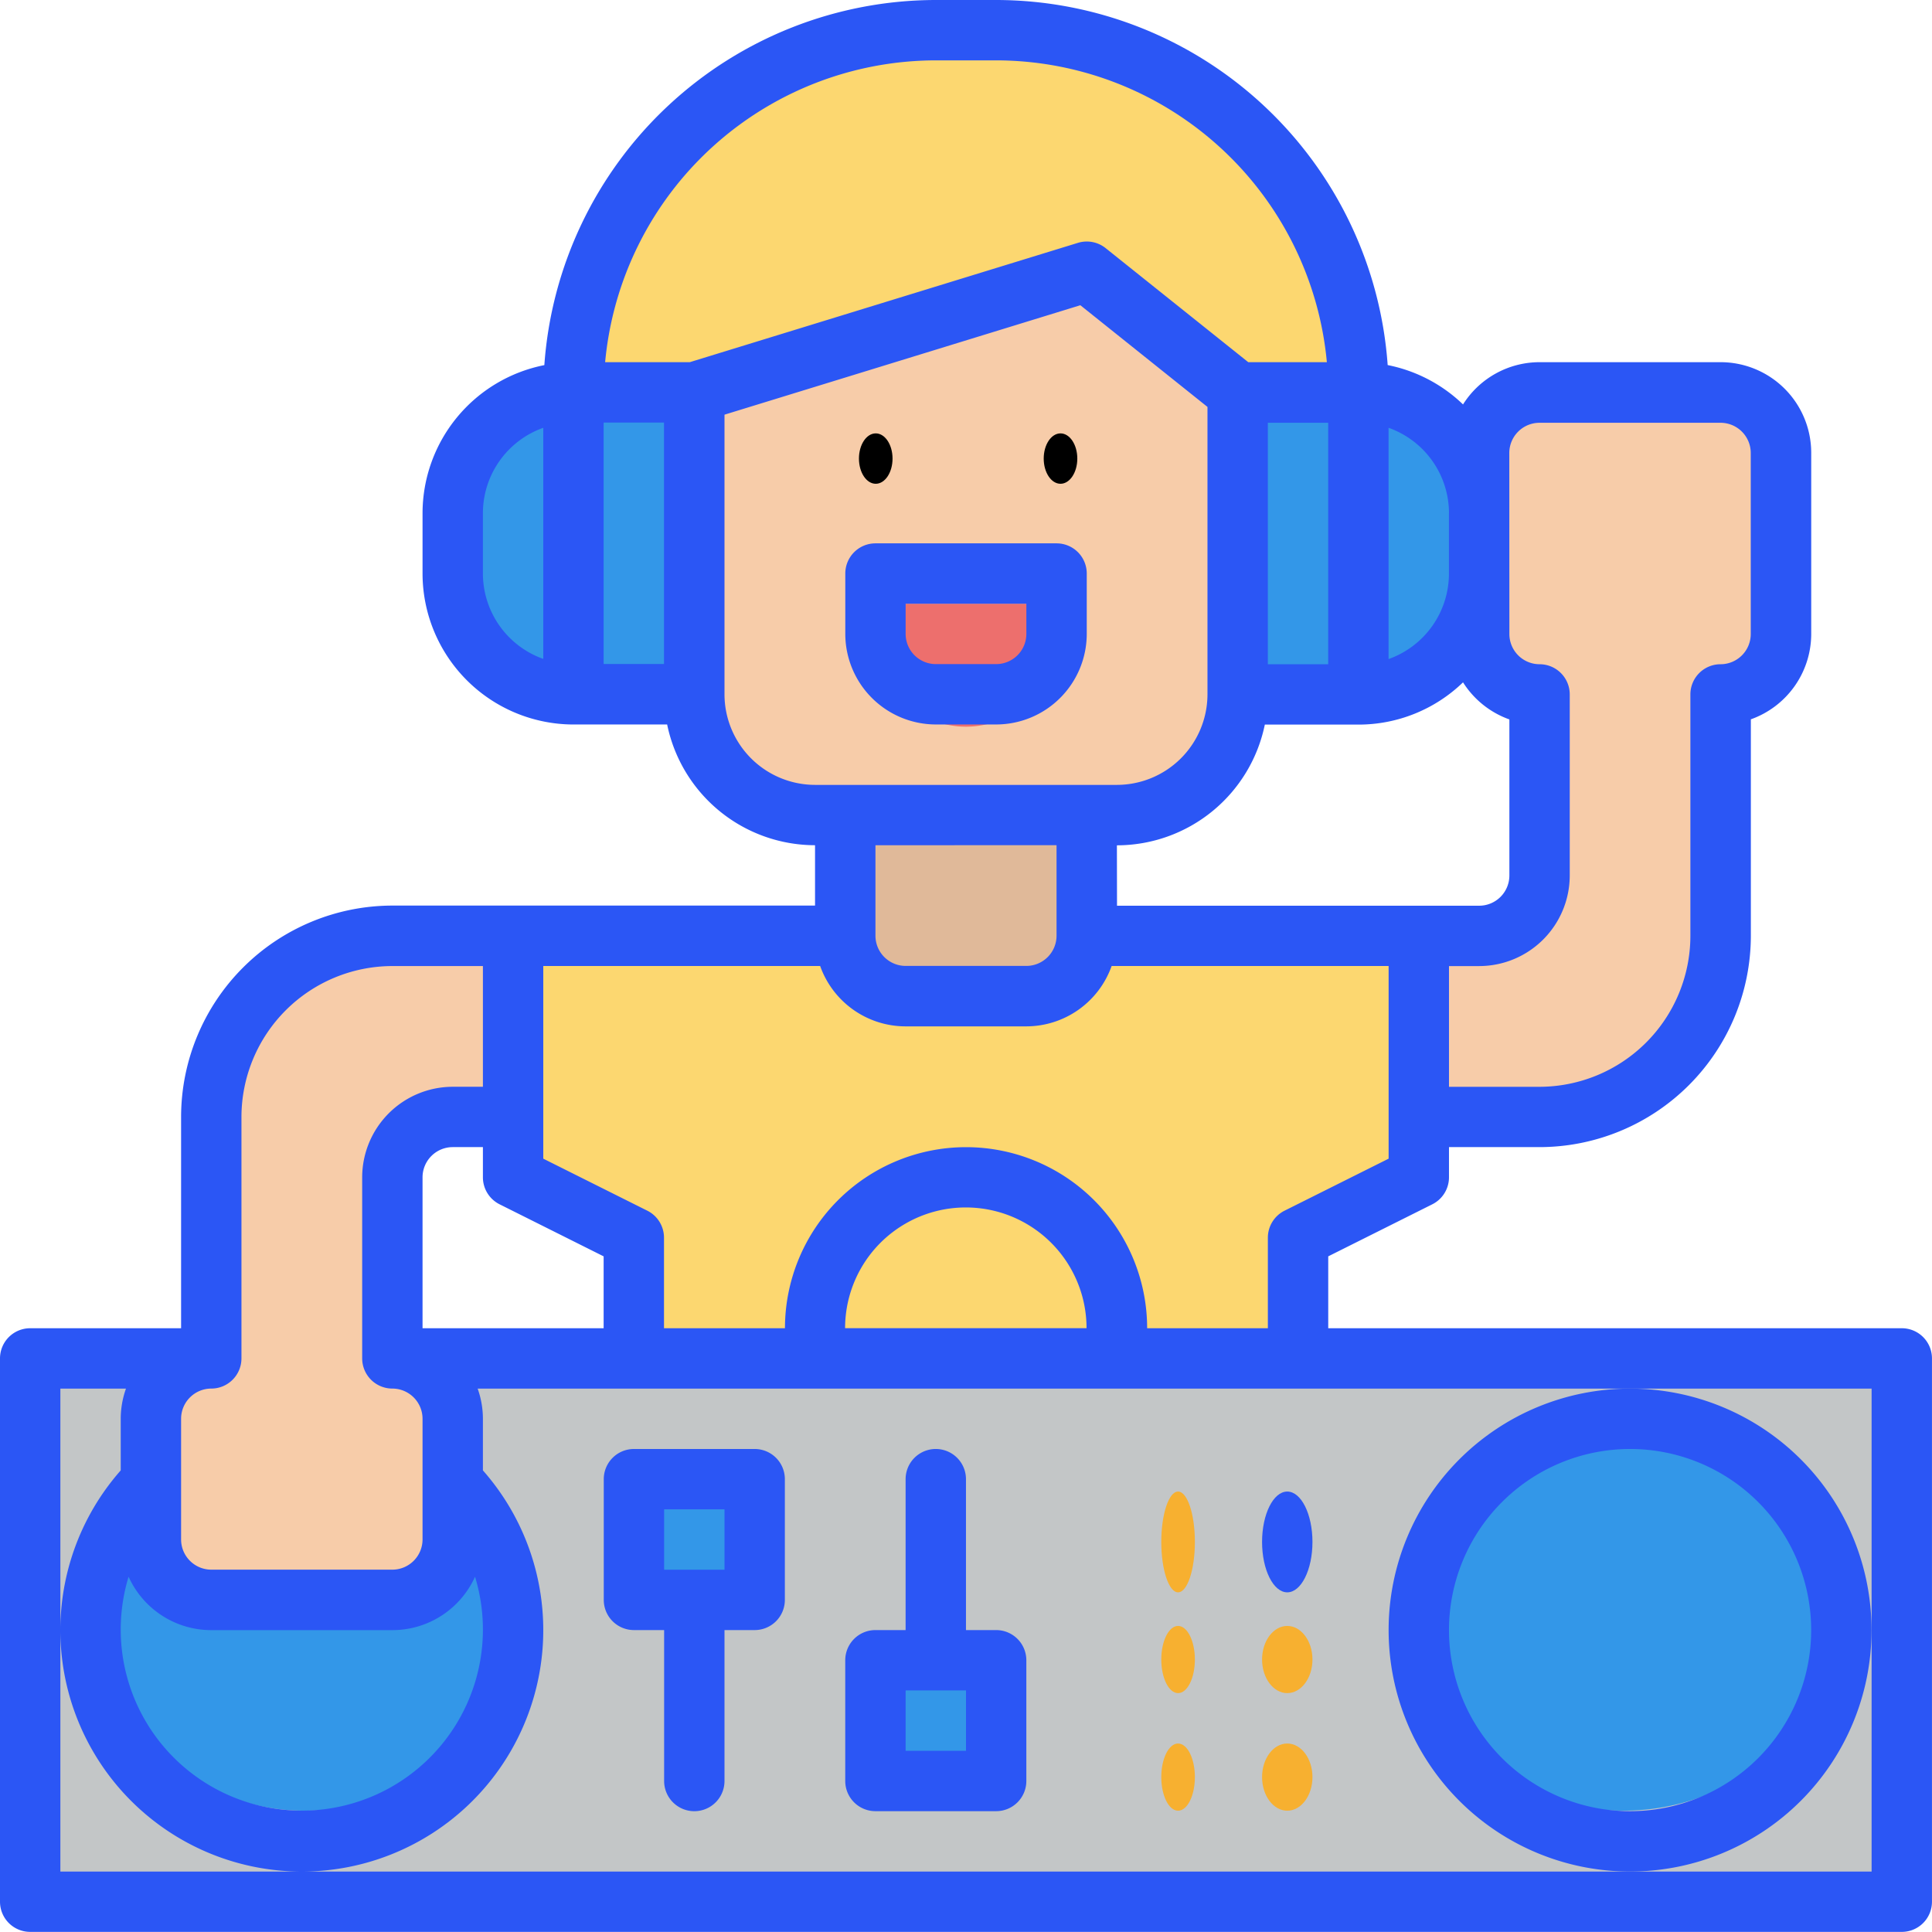
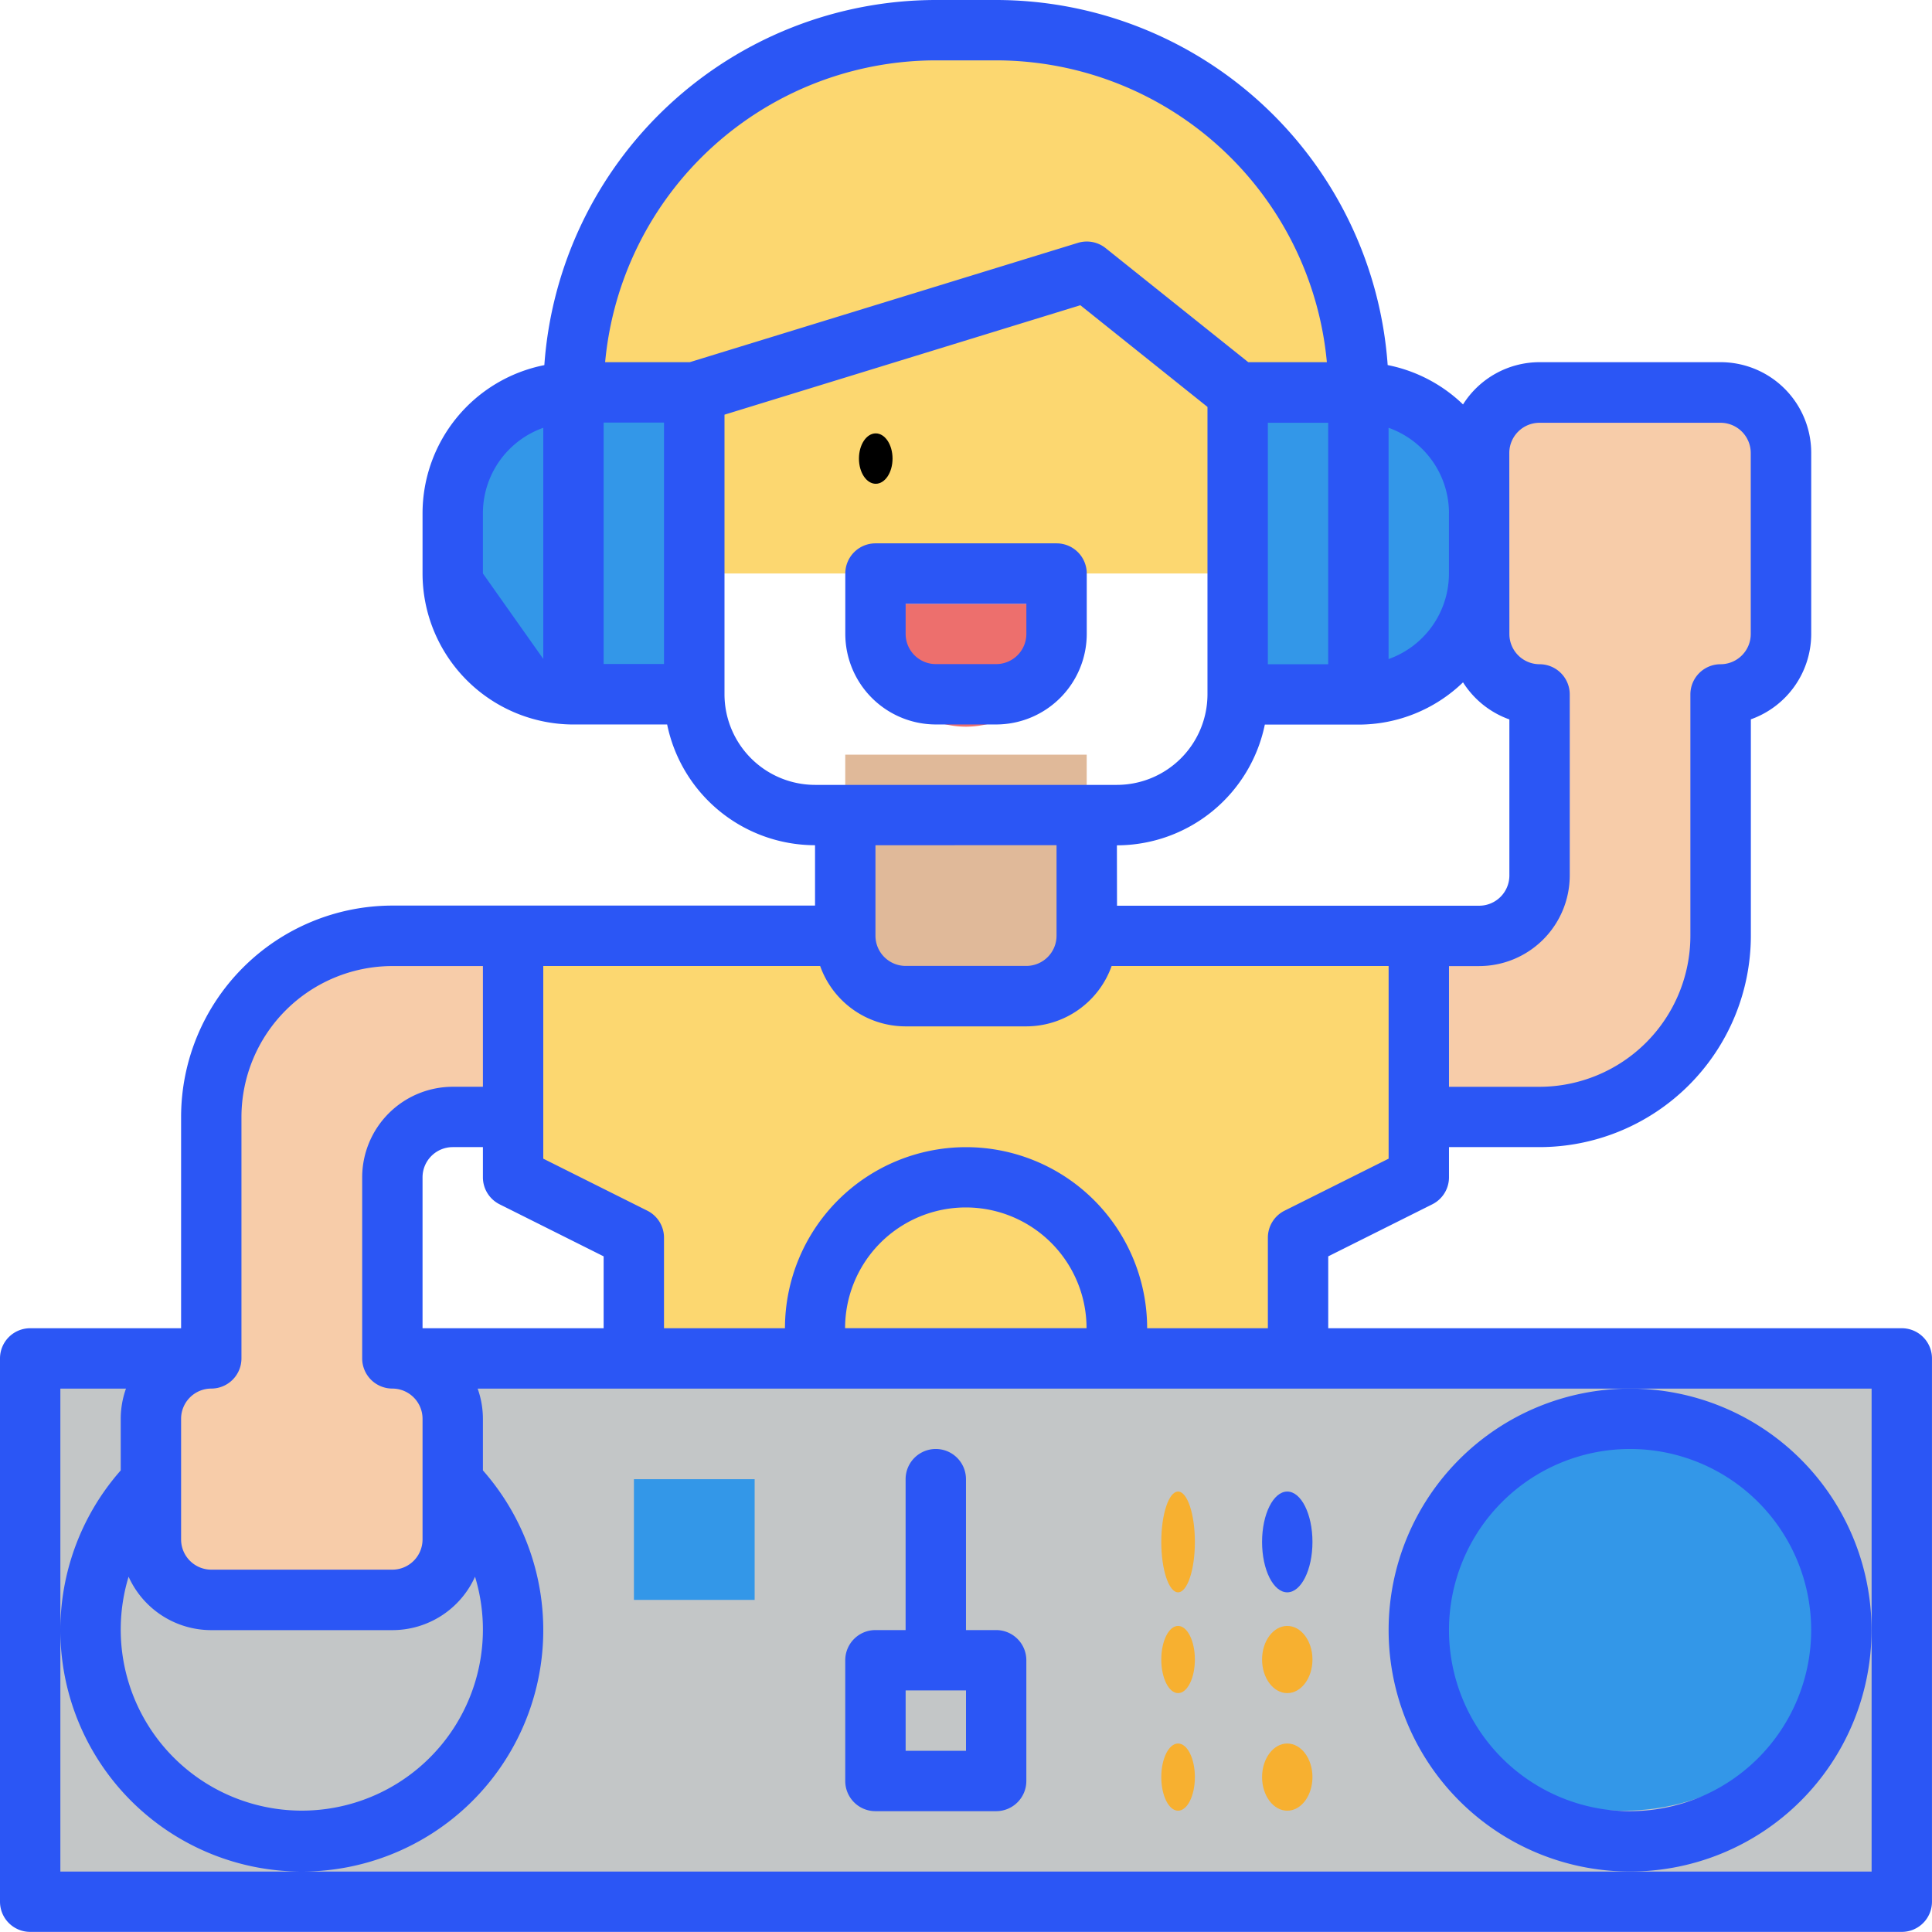
<svg xmlns="http://www.w3.org/2000/svg" width="73.614" height="73.614" viewBox="0 0 73.614 73.614">
  <defs>
    <style>.a{fill:#fcd770;}.b{fill:#e0b999;}.c{fill:#f7cca9;}.d{fill:#c3c6c7;}.e{fill:#3397e8;}.f{fill:#ed6f6d;}.g{fill:#2b56f5;}.h{fill:#f7b030;}</style>
  </defs>
  <path class="a" d="M165.8,8h2.3a13.8,13.8,0,0,1,13.8,13.8v6.9H152V21.8A13.8,13.8,0,0,1,165.8,8Z" transform="translate(-130.146 -6.85)" />
  <path class="a" d="M170.506,257.2V248H136v9.2l4.6,2.3v4.6h25.3v-4.6Z" transform="translate(-116.446 -212.343)" />
  <path class="b" d="M224,200h9.2v6.9a2.3,2.3,0,0,1-2.3,2.3h-4.6a2.3,2.3,0,0,1-2.3-2.3Z" transform="translate(-191.794 -171.245)" />
-   <path class="c" d="M198.953,72,184,76.6V88.1a4.6,4.6,0,0,0,4.6,4.6h11.5a4.6,4.6,0,0,0,4.6-4.6V76.6Z" transform="translate(-157.545 -61.648)" />
  <circle class="a" cx="5.44" cy="5.44" r="5.44" transform="translate(31.448 45.313)" />
  <path class="d" d="M8,360H79.313v20.7H8Z" transform="translate(-6.85 -308.24)" />
-   <ellipse class="e" cx="7.68" cy="7.36" rx="7.68" ry="7.36" transform="translate(3.929 54.272)" />
  <ellipse class="e" cx="8" cy="7.36" rx="8" ry="7.36" transform="translate(53.848 54.272)" />
  <path class="c" d="M49.2,248a6.9,6.9,0,0,0-6.9,6.9v9.2a2.3,2.3,0,0,0-2.3,2.3V271a2.3,2.3,0,0,0,2.3,2.3h6.9a2.3,2.3,0,0,0,2.3-2.3v-4.6a2.3,2.3,0,0,0-2.3-2.3v-6.9a2.3,2.3,0,0,1,2.3-2.3h2.3V248Z" transform="translate(-34.249 -212.343)" />
  <path class="c" d="M387.5,104h-6.9a2.3,2.3,0,0,0-2.3,2.3v6.9a2.3,2.3,0,0,0,2.3,2.3v6.9a2.3,2.3,0,0,1-2.3,2.3H376v6.9h4.6a6.9,6.9,0,0,0,6.9-6.9v-9.2a2.3,2.3,0,0,0,2.3-2.3v-6.9A2.3,2.3,0,0,0,387.5,104Z" transform="translate(-321.94 -89.047)" />
  <g transform="translate(17.253 14.953)">
    <path class="e" d="M168,392h4.6v4.6H168Z" transform="translate(-161.099 -350.592)" />
-     <path class="e" d="M232,440h4.6v4.6H232Z" transform="translate(-215.897 -391.691)" />
    <path class="e" d="M129.2,104v11.5h-4.6a4.6,4.6,0,0,1-4.6-4.6v-2.3a4.6,4.6,0,0,1,4.6-4.6Z" transform="translate(-120 -104)" />
    <path class="e" d="M337.2,108.6v2.3a4.6,4.6,0,0,1-4.6,4.6H328V104h4.6a4.6,4.6,0,0,1,4.6,4.6Z" transform="translate(-298.094 -104)" />
  </g>
  <path class="f" d="M232,160h6.9v1.15a3.451,3.451,0,1,1-6.9,0Z" transform="translate(-198.644 -136.996)" />
-   <path class="g" d="M72.463,50.609H50.609V47.87l3.965-1.983a1.15,1.15,0,0,0,.636-1.029v-1.15h3.451a8.061,8.061,0,0,0,8.051-8.052V27.408a3.457,3.457,0,0,0,2.3-3.254v-6.9A3.455,3.455,0,0,0,65.562,13.8h-6.9a3.451,3.451,0,0,0-2.917,1.61,5.742,5.742,0,0,0-2.871-1.5A14.972,14.972,0,0,0,37.957,0h-2.3A14.972,14.972,0,0,0,20.741,13.912,5.76,5.76,0,0,0,16.1,19.554v2.3a5.758,5.758,0,0,0,5.751,5.751H25.42a5.761,5.761,0,0,0,5.635,4.6v2.3h-16.1A8.061,8.061,0,0,0,6.9,42.558v8.051H1.15A1.15,1.15,0,0,0,0,51.76v20.7a1.15,1.15,0,0,0,1.15,1.15H72.463a1.15,1.15,0,0,0,1.15-1.15V51.76A1.15,1.15,0,0,0,72.463,50.609Zm-29.906-18.4a5.761,5.761,0,0,0,5.636-4.6H51.76a5.73,5.73,0,0,0,3.985-1.61,3.468,3.468,0,0,0,1.766,1.413v5.948a1.152,1.152,0,0,1-1.15,1.15h-13.8Zm5.751-16.1h2.3v9.2h-2.3Zm9.2,1.15a1.152,1.152,0,0,1,1.15-1.15h6.9a1.152,1.152,0,0,1,1.15,1.15v6.9a1.152,1.152,0,0,1-1.15,1.15,1.15,1.15,0,0,0-1.15,1.15v9.2a5.758,5.758,0,0,1-5.751,5.751H55.21v-4.6h1.15a3.455,3.455,0,0,0,3.451-3.451v-6.9a1.15,1.15,0,0,0-1.15-1.15,1.152,1.152,0,0,1-1.15-1.15Zm-2.3,2.3v2.3a3.456,3.456,0,0,1-2.3,3.253V16.3A3.456,3.456,0,0,1,55.21,19.554ZM23,16.1h2.3v9.2H23Zm-4.6,5.751v-2.3A3.456,3.456,0,0,1,20.7,16.3v8.806A3.456,3.456,0,0,1,18.4,21.854ZM26.282,13.8H23.057a12.669,12.669,0,0,1,12.6-11.5h2.3a12.669,12.669,0,0,1,12.6,11.5H47.562L42.127,9.454a1.15,1.15,0,0,0-1.057-.2Zm1.323,12.652V15.8L41.164,11.63l4.844,3.875V26.455a3.455,3.455,0,0,1-3.451,3.451h-11.5A3.455,3.455,0,0,1,27.605,26.455Zm12.652,5.751v3.451a1.152,1.152,0,0,1-1.15,1.15h-4.6a1.152,1.152,0,0,1-1.15-1.15V32.206ZM20.7,36.807h10.55a3.456,3.456,0,0,0,3.253,2.3h4.6a3.456,3.456,0,0,0,3.253-2.3H52.91v7.341L48.945,46.13a1.15,1.15,0,0,0-.636,1.029v3.451h-4.6a6.9,6.9,0,0,0-13.8,0H25.3V47.159a1.15,1.15,0,0,0-.636-1.029L20.7,44.148Zm11.5,13.8a4.6,4.6,0,0,1,9.2,0ZM23,47.87v2.74H16.1V44.858a1.152,1.152,0,0,1,1.15-1.15H18.4v1.15a1.15,1.15,0,0,0,.636,1.029ZM18.4,62.112a6.9,6.9,0,1,1-13.5-2.035,3.455,3.455,0,0,0,3.146,2.035h6.9A3.455,3.455,0,0,0,18.1,60.077,6.92,6.92,0,0,1,18.4,62.112ZM9.2,51.76v-9.2a5.758,5.758,0,0,1,5.751-5.751H18.4v4.6h-1.15A3.455,3.455,0,0,0,13.8,44.858v6.9a1.15,1.15,0,0,0,1.15,1.15,1.152,1.152,0,0,1,1.15,1.15v4.6a1.152,1.152,0,0,1-1.15,1.15h-6.9a1.152,1.152,0,0,1-1.15-1.15v-4.6a1.152,1.152,0,0,1,1.15-1.15A1.15,1.15,0,0,0,9.2,51.76ZM71.313,62.112v9.2H2.3V52.91H4.8a3.431,3.431,0,0,0-.2,1.15v1.966a9.2,9.2,0,1,0,13.8,0V54.06a3.431,3.431,0,0,0-.2-1.15H71.313Z" transform="translate(0 0)" />
+   <path class="g" d="M72.463,50.609H50.609V47.87l3.965-1.983a1.15,1.15,0,0,0,.636-1.029v-1.15h3.451a8.061,8.061,0,0,0,8.051-8.052V27.408a3.457,3.457,0,0,0,2.3-3.254v-6.9A3.455,3.455,0,0,0,65.562,13.8h-6.9a3.451,3.451,0,0,0-2.917,1.61,5.742,5.742,0,0,0-2.871-1.5A14.972,14.972,0,0,0,37.957,0h-2.3A14.972,14.972,0,0,0,20.741,13.912,5.76,5.76,0,0,0,16.1,19.554v2.3a5.758,5.758,0,0,0,5.751,5.751H25.42a5.761,5.761,0,0,0,5.635,4.6v2.3h-16.1A8.061,8.061,0,0,0,6.9,42.558v8.051H1.15A1.15,1.15,0,0,0,0,51.76v20.7a1.15,1.15,0,0,0,1.15,1.15H72.463a1.15,1.15,0,0,0,1.15-1.15V51.76A1.15,1.15,0,0,0,72.463,50.609Zm-29.906-18.4a5.761,5.761,0,0,0,5.636-4.6H51.76a5.73,5.73,0,0,0,3.985-1.61,3.468,3.468,0,0,0,1.766,1.413v5.948a1.152,1.152,0,0,1-1.15,1.15h-13.8Zm5.751-16.1h2.3v9.2h-2.3Zm9.2,1.15a1.152,1.152,0,0,1,1.15-1.15h6.9a1.152,1.152,0,0,1,1.15,1.15v6.9a1.152,1.152,0,0,1-1.15,1.15,1.15,1.15,0,0,0-1.15,1.15v9.2a5.758,5.758,0,0,1-5.751,5.751H55.21v-4.6h1.15a3.455,3.455,0,0,0,3.451-3.451v-6.9a1.15,1.15,0,0,0-1.15-1.15,1.152,1.152,0,0,1-1.15-1.15Zm-2.3,2.3v2.3a3.456,3.456,0,0,1-2.3,3.253V16.3A3.456,3.456,0,0,1,55.21,19.554ZM23,16.1h2.3v9.2H23Zm-4.6,5.751v-2.3A3.456,3.456,0,0,1,20.7,16.3v8.806ZM26.282,13.8H23.057a12.669,12.669,0,0,1,12.6-11.5h2.3a12.669,12.669,0,0,1,12.6,11.5H47.562L42.127,9.454a1.15,1.15,0,0,0-1.057-.2Zm1.323,12.652V15.8L41.164,11.63l4.844,3.875V26.455a3.455,3.455,0,0,1-3.451,3.451h-11.5A3.455,3.455,0,0,1,27.605,26.455Zm12.652,5.751v3.451a1.152,1.152,0,0,1-1.15,1.15h-4.6a1.152,1.152,0,0,1-1.15-1.15V32.206ZM20.7,36.807h10.55a3.456,3.456,0,0,0,3.253,2.3h4.6a3.456,3.456,0,0,0,3.253-2.3H52.91v7.341L48.945,46.13a1.15,1.15,0,0,0-.636,1.029v3.451h-4.6a6.9,6.9,0,0,0-13.8,0H25.3V47.159a1.15,1.15,0,0,0-.636-1.029L20.7,44.148Zm11.5,13.8a4.6,4.6,0,0,1,9.2,0ZM23,47.87v2.74H16.1V44.858a1.152,1.152,0,0,1,1.15-1.15H18.4v1.15a1.15,1.15,0,0,0,.636,1.029ZM18.4,62.112a6.9,6.9,0,1,1-13.5-2.035,3.455,3.455,0,0,0,3.146,2.035h6.9A3.455,3.455,0,0,0,18.1,60.077,6.92,6.92,0,0,1,18.4,62.112ZM9.2,51.76v-9.2a5.758,5.758,0,0,1,5.751-5.751H18.4v4.6h-1.15A3.455,3.455,0,0,0,13.8,44.858v6.9a1.15,1.15,0,0,0,1.15,1.15,1.152,1.152,0,0,1,1.15,1.15v4.6a1.152,1.152,0,0,1-1.15,1.15h-6.9a1.152,1.152,0,0,1-1.15-1.15v-4.6a1.152,1.152,0,0,1,1.15-1.15A1.15,1.15,0,0,0,9.2,51.76ZM71.313,62.112v9.2H2.3V52.91H4.8a3.431,3.431,0,0,0-.2,1.15v1.966a9.2,9.2,0,1,0,13.8,0V54.06a3.431,3.431,0,0,0-.2-1.15H71.313Z" transform="translate(0 0)" />
  <path class="g" d="M377.2,368a9.2,9.2,0,1,0,9.2,9.2A9.2,9.2,0,0,0,377.2,368Zm0,16.1a6.9,6.9,0,1,1,6.9-6.9A6.9,6.9,0,0,1,377.2,384.1Z" transform="translate(-315.09 -315.09)" />
-   <path class="g" d="M165.751,384h-4.6a1.15,1.15,0,0,0-1.15,1.15v4.6a1.15,1.15,0,0,0,1.15,1.15h1.15v5.751a1.15,1.15,0,1,0,2.3,0V390.9h1.15a1.15,1.15,0,0,0,1.15-1.15v-4.6A1.15,1.15,0,0,0,165.751,384Zm-1.15,4.6h-2.3v-2.3h2.3Z" transform="translate(-136.996 -328.79)" />
  <path class="g" d="M229.751,390.9H228.6V385.15a1.15,1.15,0,0,0-2.3,0V390.9h-1.15a1.15,1.15,0,0,0-1.15,1.15v4.6a1.15,1.15,0,0,0,1.15,1.15h4.6a1.15,1.15,0,0,0,1.15-1.15v-4.6A1.15,1.15,0,0,0,229.751,390.9Zm-1.15,4.6h-2.3v-2.3h2.3Z" transform="translate(-191.794 -328.79)" />
  <ellipse class="h" cx="0.64" cy="1.28" rx="0.64" ry="1.28" transform="translate(44.248 66.432)" />
  <ellipse class="h" cx="0.64" cy="1.28" rx="0.64" ry="1.28" transform="translate(44.248 61.952)" />
  <ellipse class="h" cx="0.64" cy="1.92" rx="0.64" ry="1.92" transform="translate(44.248 56.832)" />
  <ellipse class="h" cx="0.96" cy="1.28" rx="0.96" ry="1.28" transform="translate(48.088 66.432)" />
  <ellipse class="h" cx="0.96" cy="1.28" rx="0.96" ry="1.28" transform="translate(48.088 61.952)" />
  <ellipse class="g" cx="0.96" cy="1.92" rx="0.96" ry="1.92" transform="translate(48.088 56.832)" />
  <ellipse cx="0.64" cy="0.96" rx="0.64" ry="0.96" transform="translate(32.728 16.513)" />
-   <ellipse cx="0.64" cy="0.96" rx="0.64" ry="0.96" transform="translate(39.768 16.513)" />
  <path class="g" d="M227.451,150.9h2.3a3.455,3.455,0,0,0,3.451-3.451v-2.3a1.15,1.15,0,0,0-1.15-1.15h-6.9a1.15,1.15,0,0,0-1.15,1.15v2.3A3.455,3.455,0,0,0,227.451,150.9Zm-1.15-4.6h4.6v1.15a1.152,1.152,0,0,1-1.15,1.15h-2.3a1.152,1.152,0,0,1-1.15-1.15Z" transform="translate(-191.794 -123.296)" />
</svg>